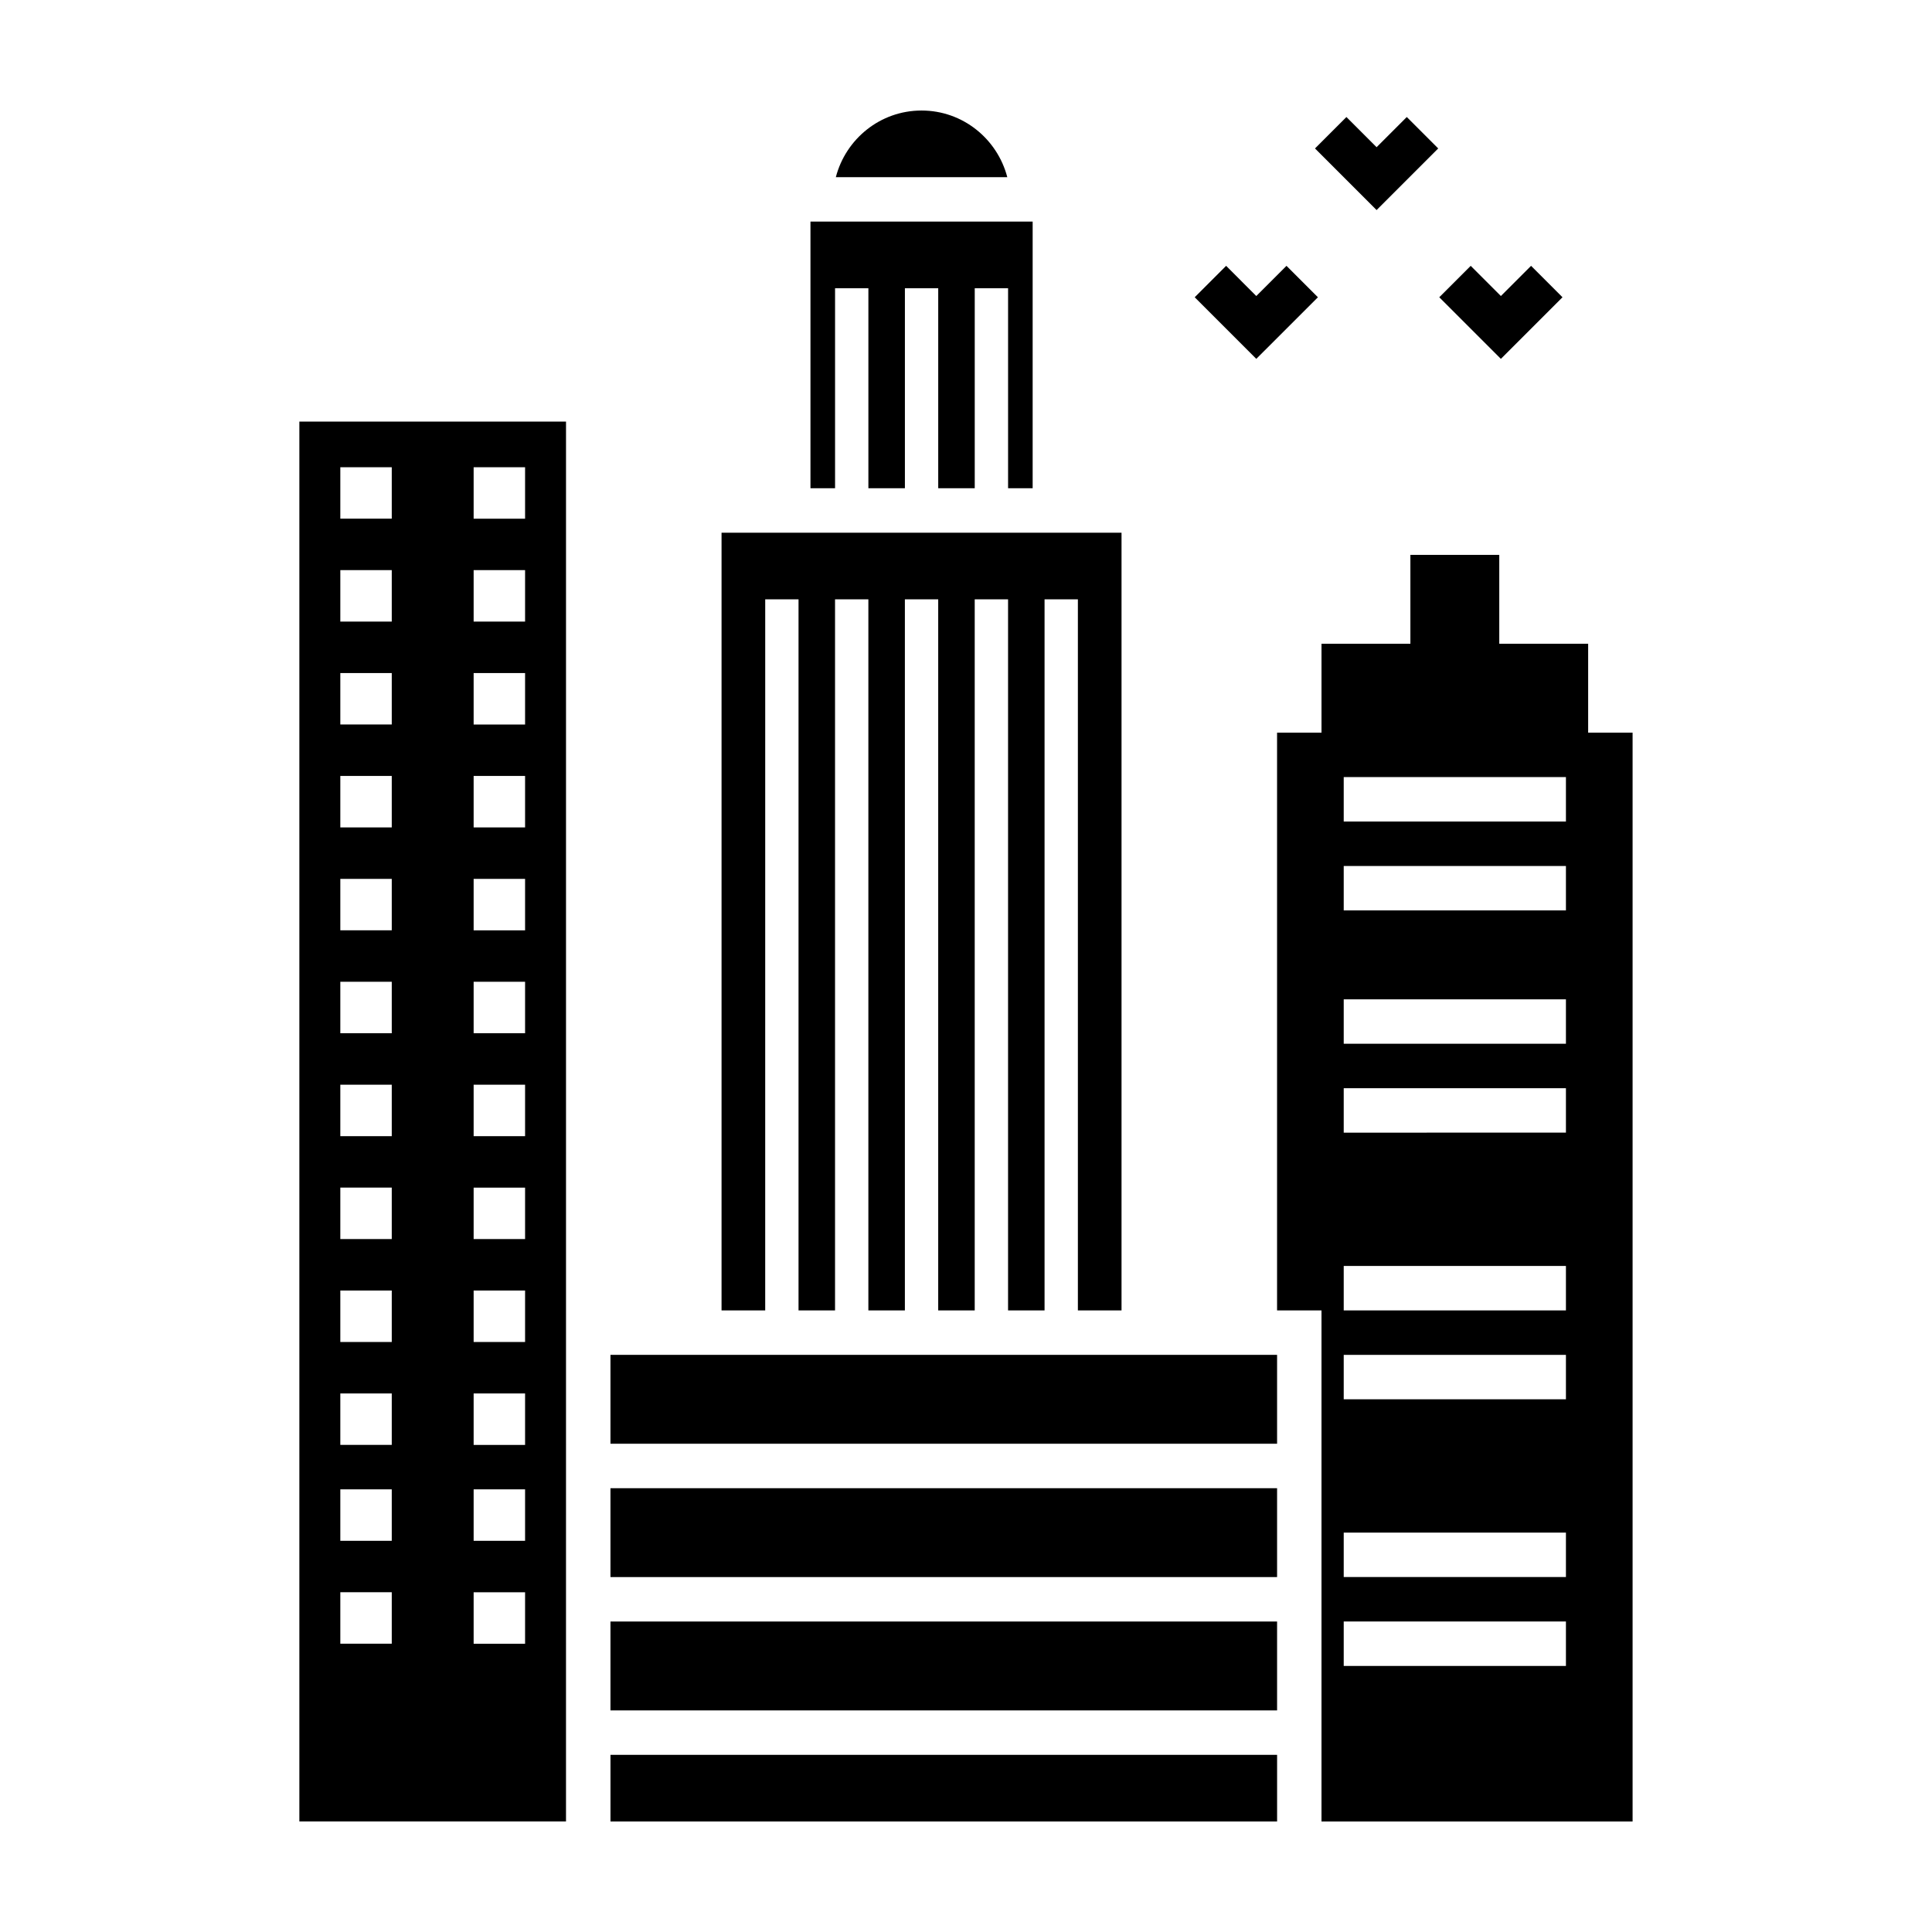
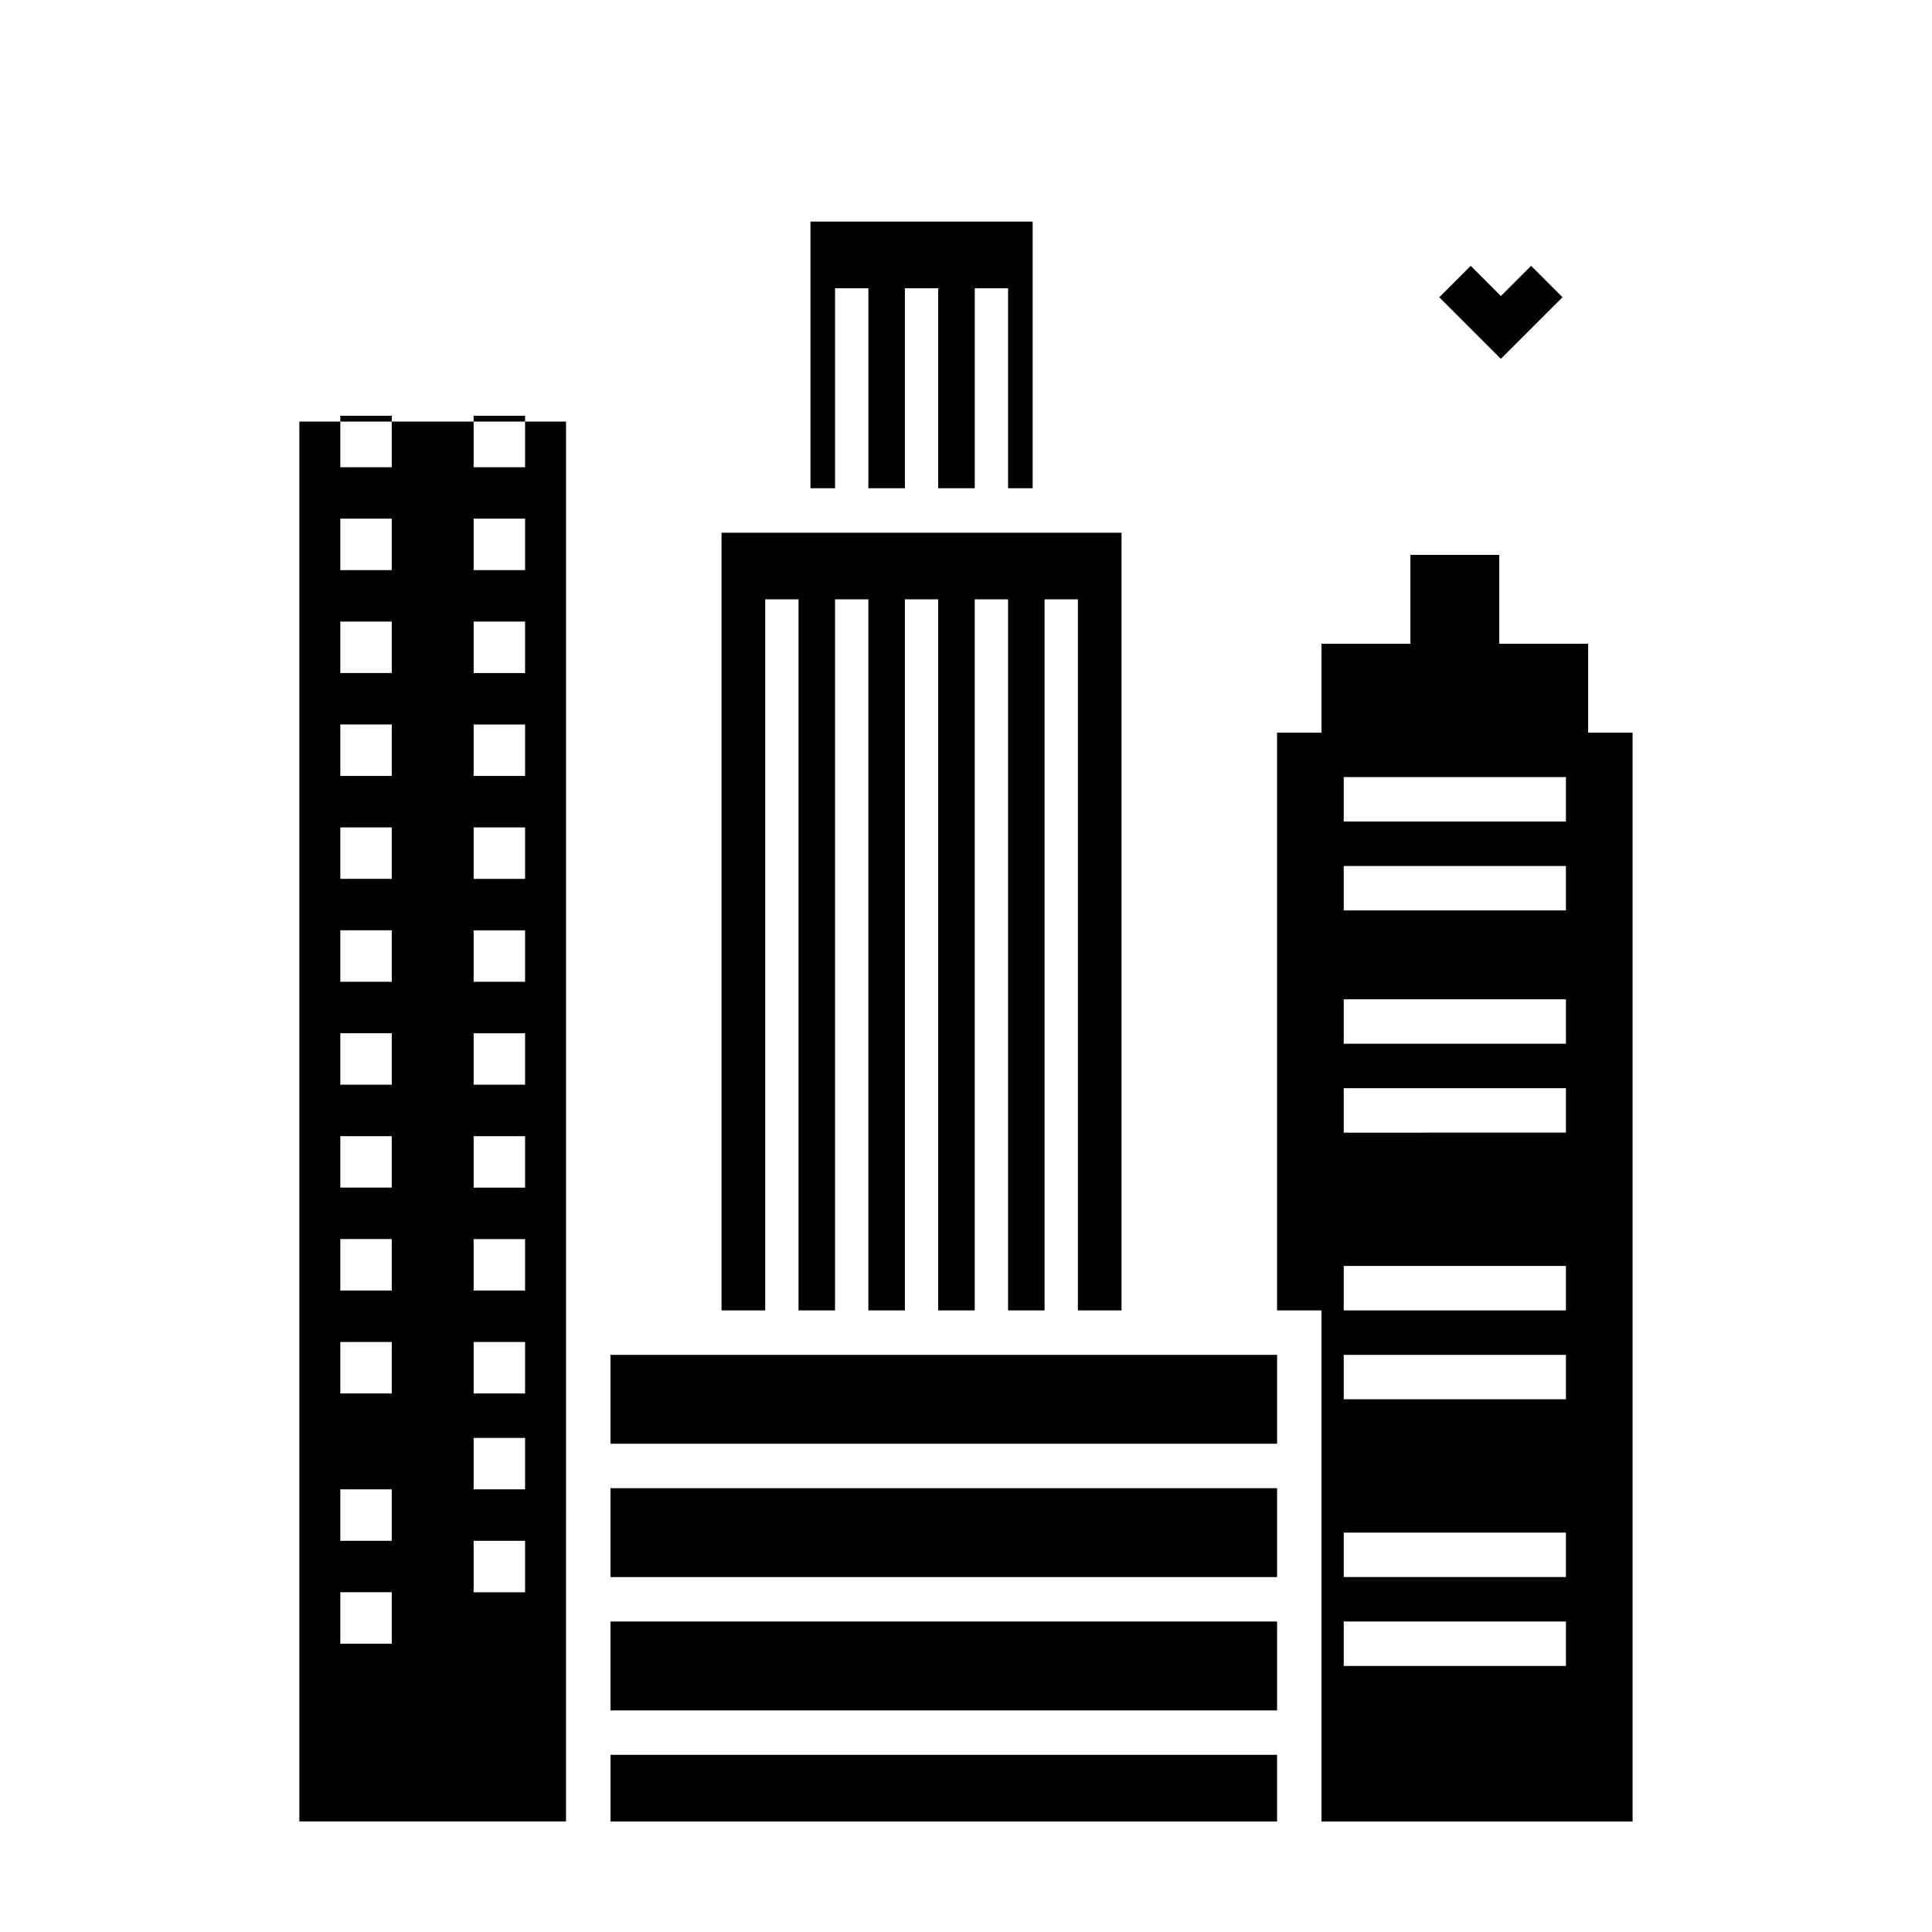
<svg xmlns="http://www.w3.org/2000/svg" fill="#000000" width="800px" height="800px" version="1.1" viewBox="144 144 512 512">
  <g>
    <path d="m482.44 538.39h-176.66v23.551h176.66z" />
    <path d="m441.22 626.71h41.223v-17.66h-176.66v17.66z" />
    <path d="m305.78 573.72h176.66v23.555h-176.66z" />
-     <path d="m294 491.27v-235.55h-70.668v370.98h70.664zm-46.18 88.328h-13.633v-13.637h13.633zm0-27.27h-13.633v-13.637h13.633zm0-25.414h-13.633v-13.637h13.633zm0-27.277h-13.633v-13.633h13.633zm0-27.273h-13.633v-13.637h13.633zm0-27.273h-13.633v-13.633h13.633zm0-27.277h-13.633v-13.637h13.633zm0-27.273h-13.633v-13.633h13.633zm0-27.273h-13.633v-13.637h13.633zm0-27.273h-13.633v-13.633h13.633zm0-27.273h-13.633v-13.637h13.633zm0-27.27h-13.633v-13.637h13.633zm35.332 298.15h-13.633v-13.637h13.633zm0-27.27h-13.633v-13.637h13.633zm0-25.414h-13.633v-13.637h13.633zm0-27.277h-13.633v-13.633h13.633zm0-27.273h-13.633v-13.637h13.633zm0-27.273h-13.633v-13.633h13.633zm0-27.277h-13.633v-13.637h13.633zm0-27.273h-13.633v-13.633h13.633zm0-27.273h-13.633v-13.637h13.633zm0-27.273h-13.633v-13.633h13.633zm0-27.273h-13.633v-13.637h13.633zm0-27.27h-13.633v-13.637h13.633z" />
-     <path d="m388.22 173.29c-10.941 0-20.086 7.535-22.715 17.664h45.438c-2.637-10.129-11.777-17.664-22.723-17.664z" />
+     <path d="m294 491.27v-235.55h-70.668v370.98h70.664zm-46.18 88.328h-13.633v-13.637h13.633zm0-27.27h-13.633v-13.637h13.633m0-25.414h-13.633v-13.637h13.633zm0-27.277h-13.633v-13.633h13.633zm0-27.273h-13.633v-13.637h13.633zm0-27.273h-13.633v-13.633h13.633zm0-27.277h-13.633v-13.637h13.633zm0-27.273h-13.633v-13.633h13.633zm0-27.273h-13.633v-13.637h13.633zm0-27.273h-13.633v-13.633h13.633zm0-27.273h-13.633v-13.637h13.633zm0-27.27h-13.633v-13.637h13.633zm35.332 298.15h-13.633v-13.637h13.633zm0-27.27h-13.633v-13.637h13.633zm0-25.414h-13.633v-13.637h13.633zm0-27.277h-13.633v-13.633h13.633zm0-27.273h-13.633v-13.637h13.633zm0-27.273h-13.633v-13.633h13.633zm0-27.277h-13.633v-13.637h13.633zm0-27.273h-13.633v-13.633h13.633zm0-27.273h-13.633v-13.637h13.633zm0-27.273h-13.633v-13.633h13.633zm0-27.273h-13.633v-13.637h13.633zm0-27.27h-13.633v-13.637h13.633z" />
    <path d="m305.78 503.05h176.66v23.555h-176.66z" />
    <path d="m365.3 220.39h8.832v52.996h9.676v-52.996h8.832v52.996h9.676v-52.996h8.836v52.996h6.512v-70.664h-58.883v70.664h6.519z" />
    <path d="m494.21 491.27v135.44h82.445v-288.55h-11.777v-23.555h-23.555v-23.555h-23.555v23.555h-23.555v23.555h-11.777v153.11zm5.891-141.33h58.887v11.777h-58.887zm0 23.555h58.887v11.777h-58.887zm0 35.332h58.887v11.777h-58.887zm0 23.555h58.887v11.777l-58.887 0.004zm0 47.109h58.887v11.777h-58.887zm0 23.559h58.887v11.777h-58.887zm0 47.105h58.887v11.777h-58.887zm0 23.559h58.887v11.777h-58.887z" />
    <path d="m346.79 302.83h8.828v188.44h9.676v-188.44h8.832v188.44h9.676v-188.44h8.832v188.44h9.676v-188.44h8.836v188.44h9.672v-188.44h8.832v188.44h11.566v-206.1h-106v206.1h11.57z" />
-     <path d="m476.93 222.45-7.992-8-8.328 8.328 16.32 16.324 16.332-16.324-8.328-8.328z" />
    <path d="m533.75 214.45-8.328 8.328 16.328 16.324 16.328-16.324-8.328-8.328-8 8z" />
-     <path d="m525.14 183.34-8.328-8.328-8 8-7.996-8-8.328 8.328 16.324 16.328z" />
  </g>
</svg>